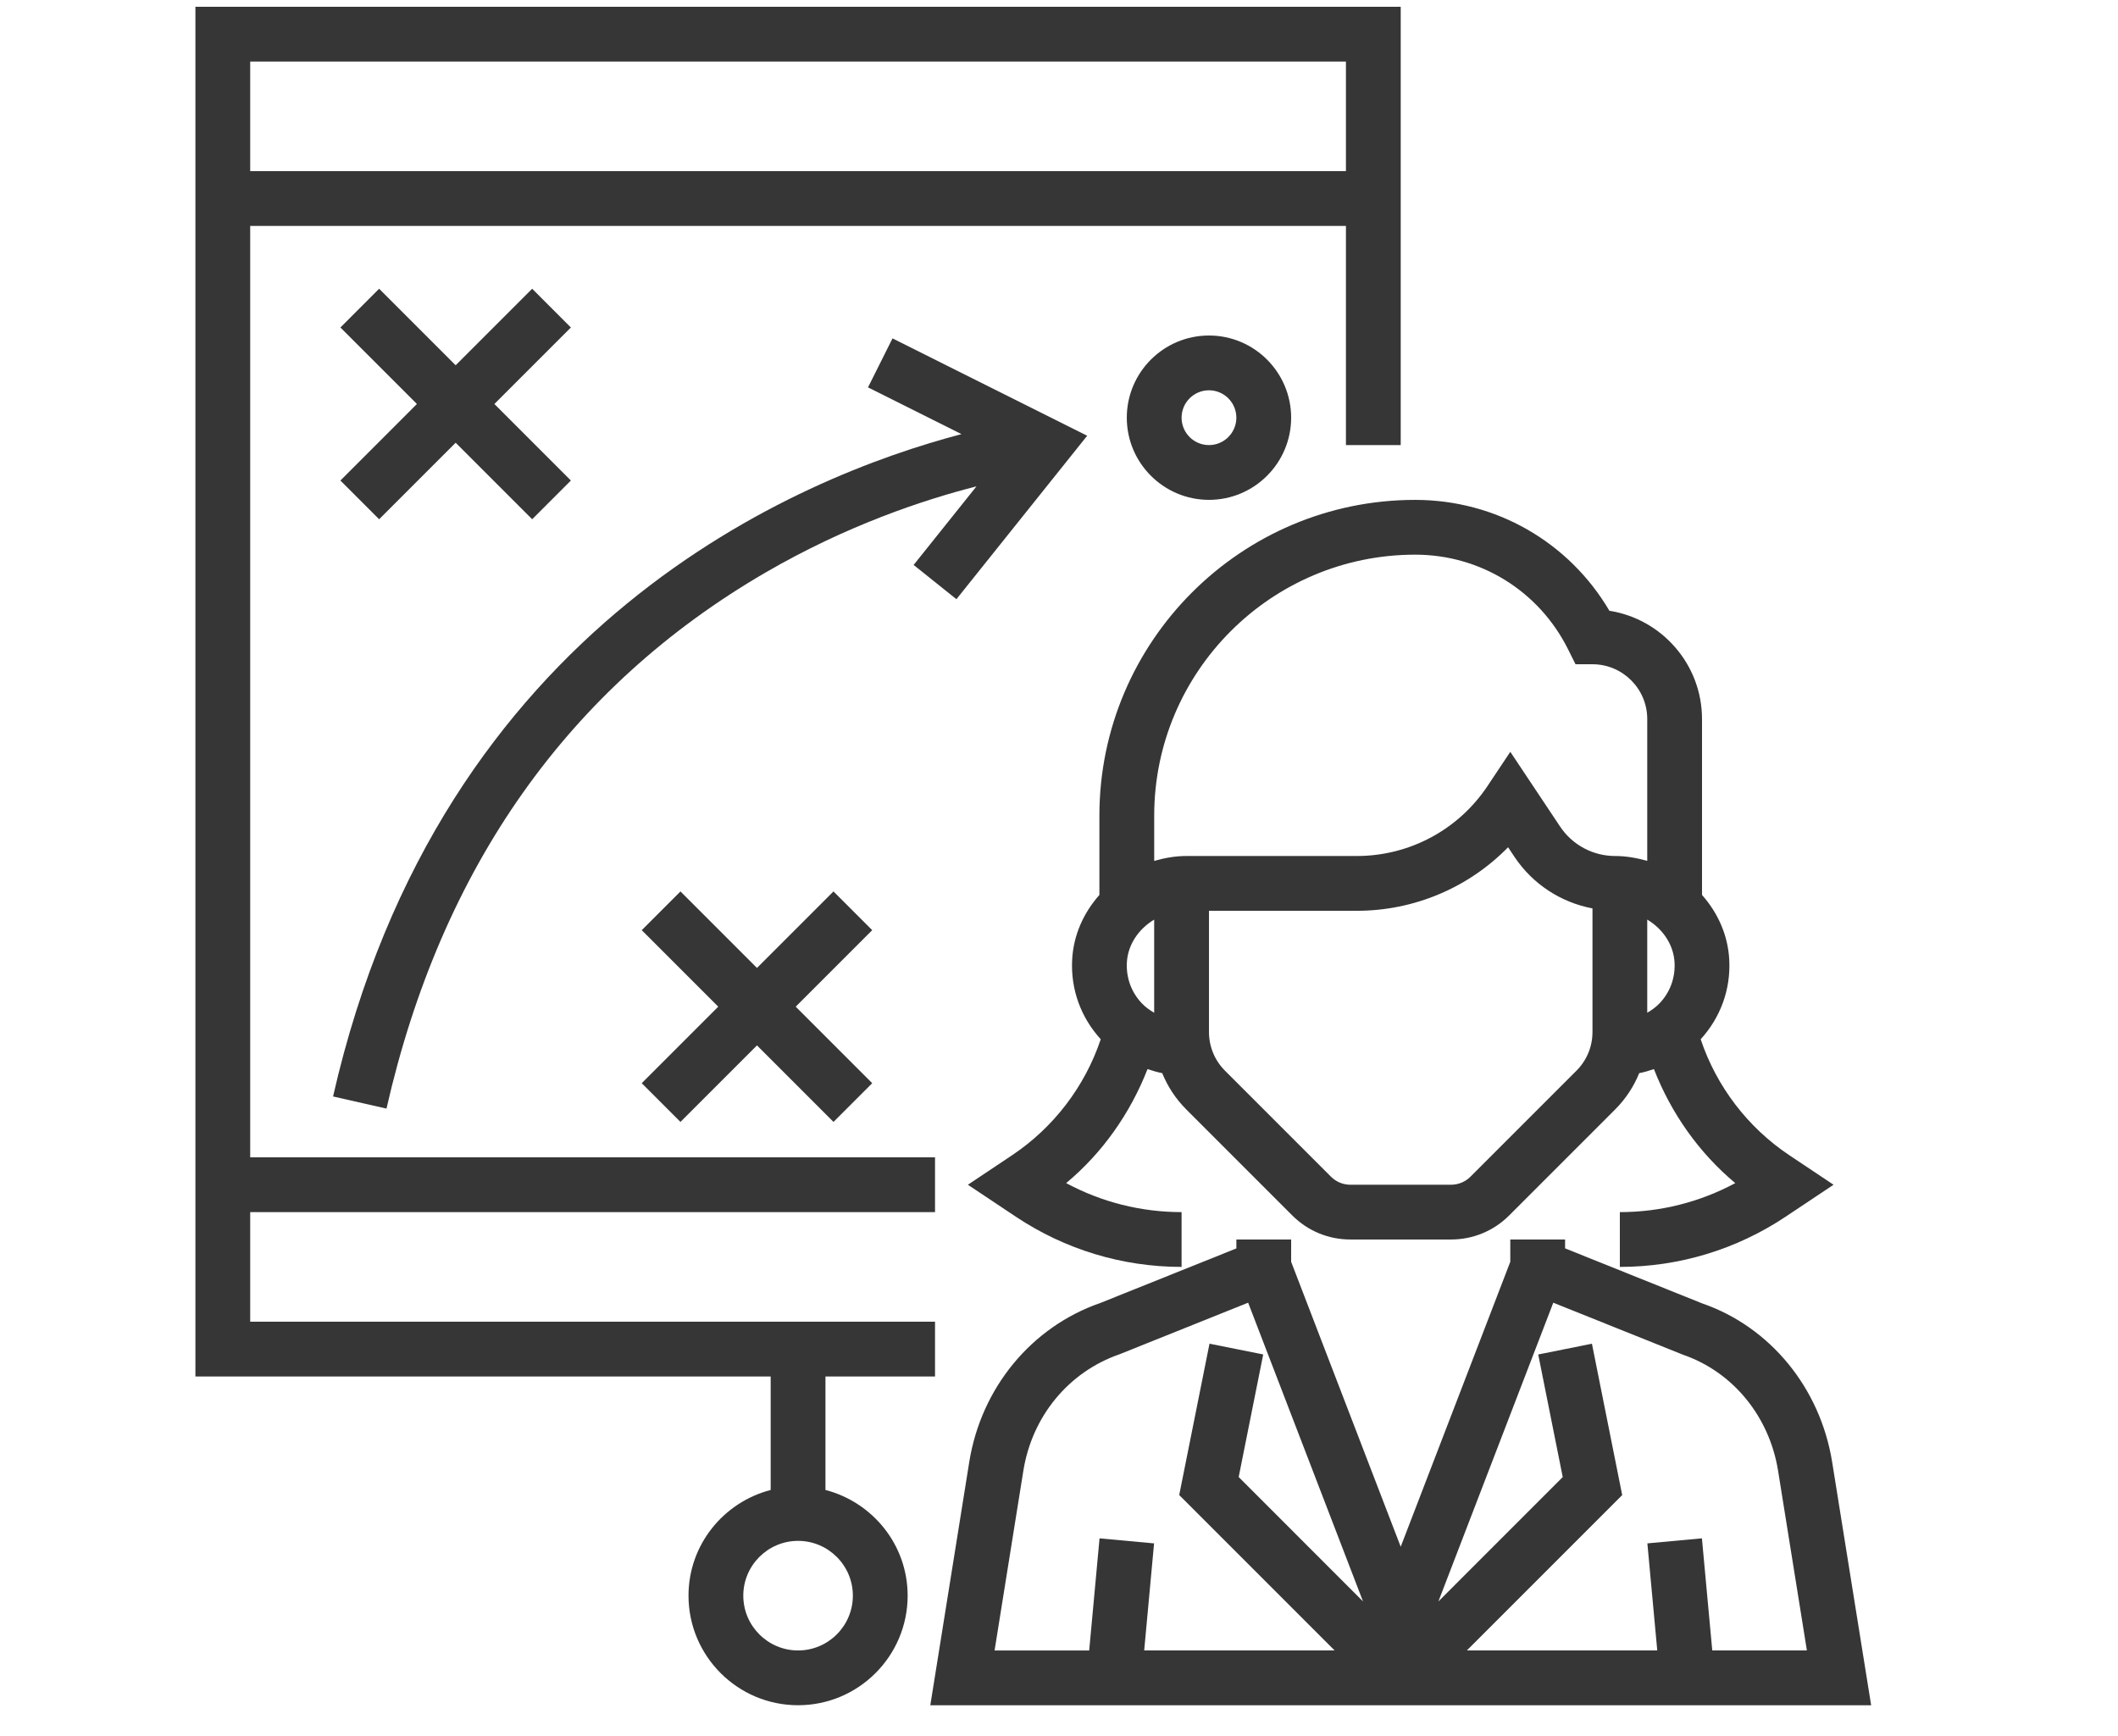
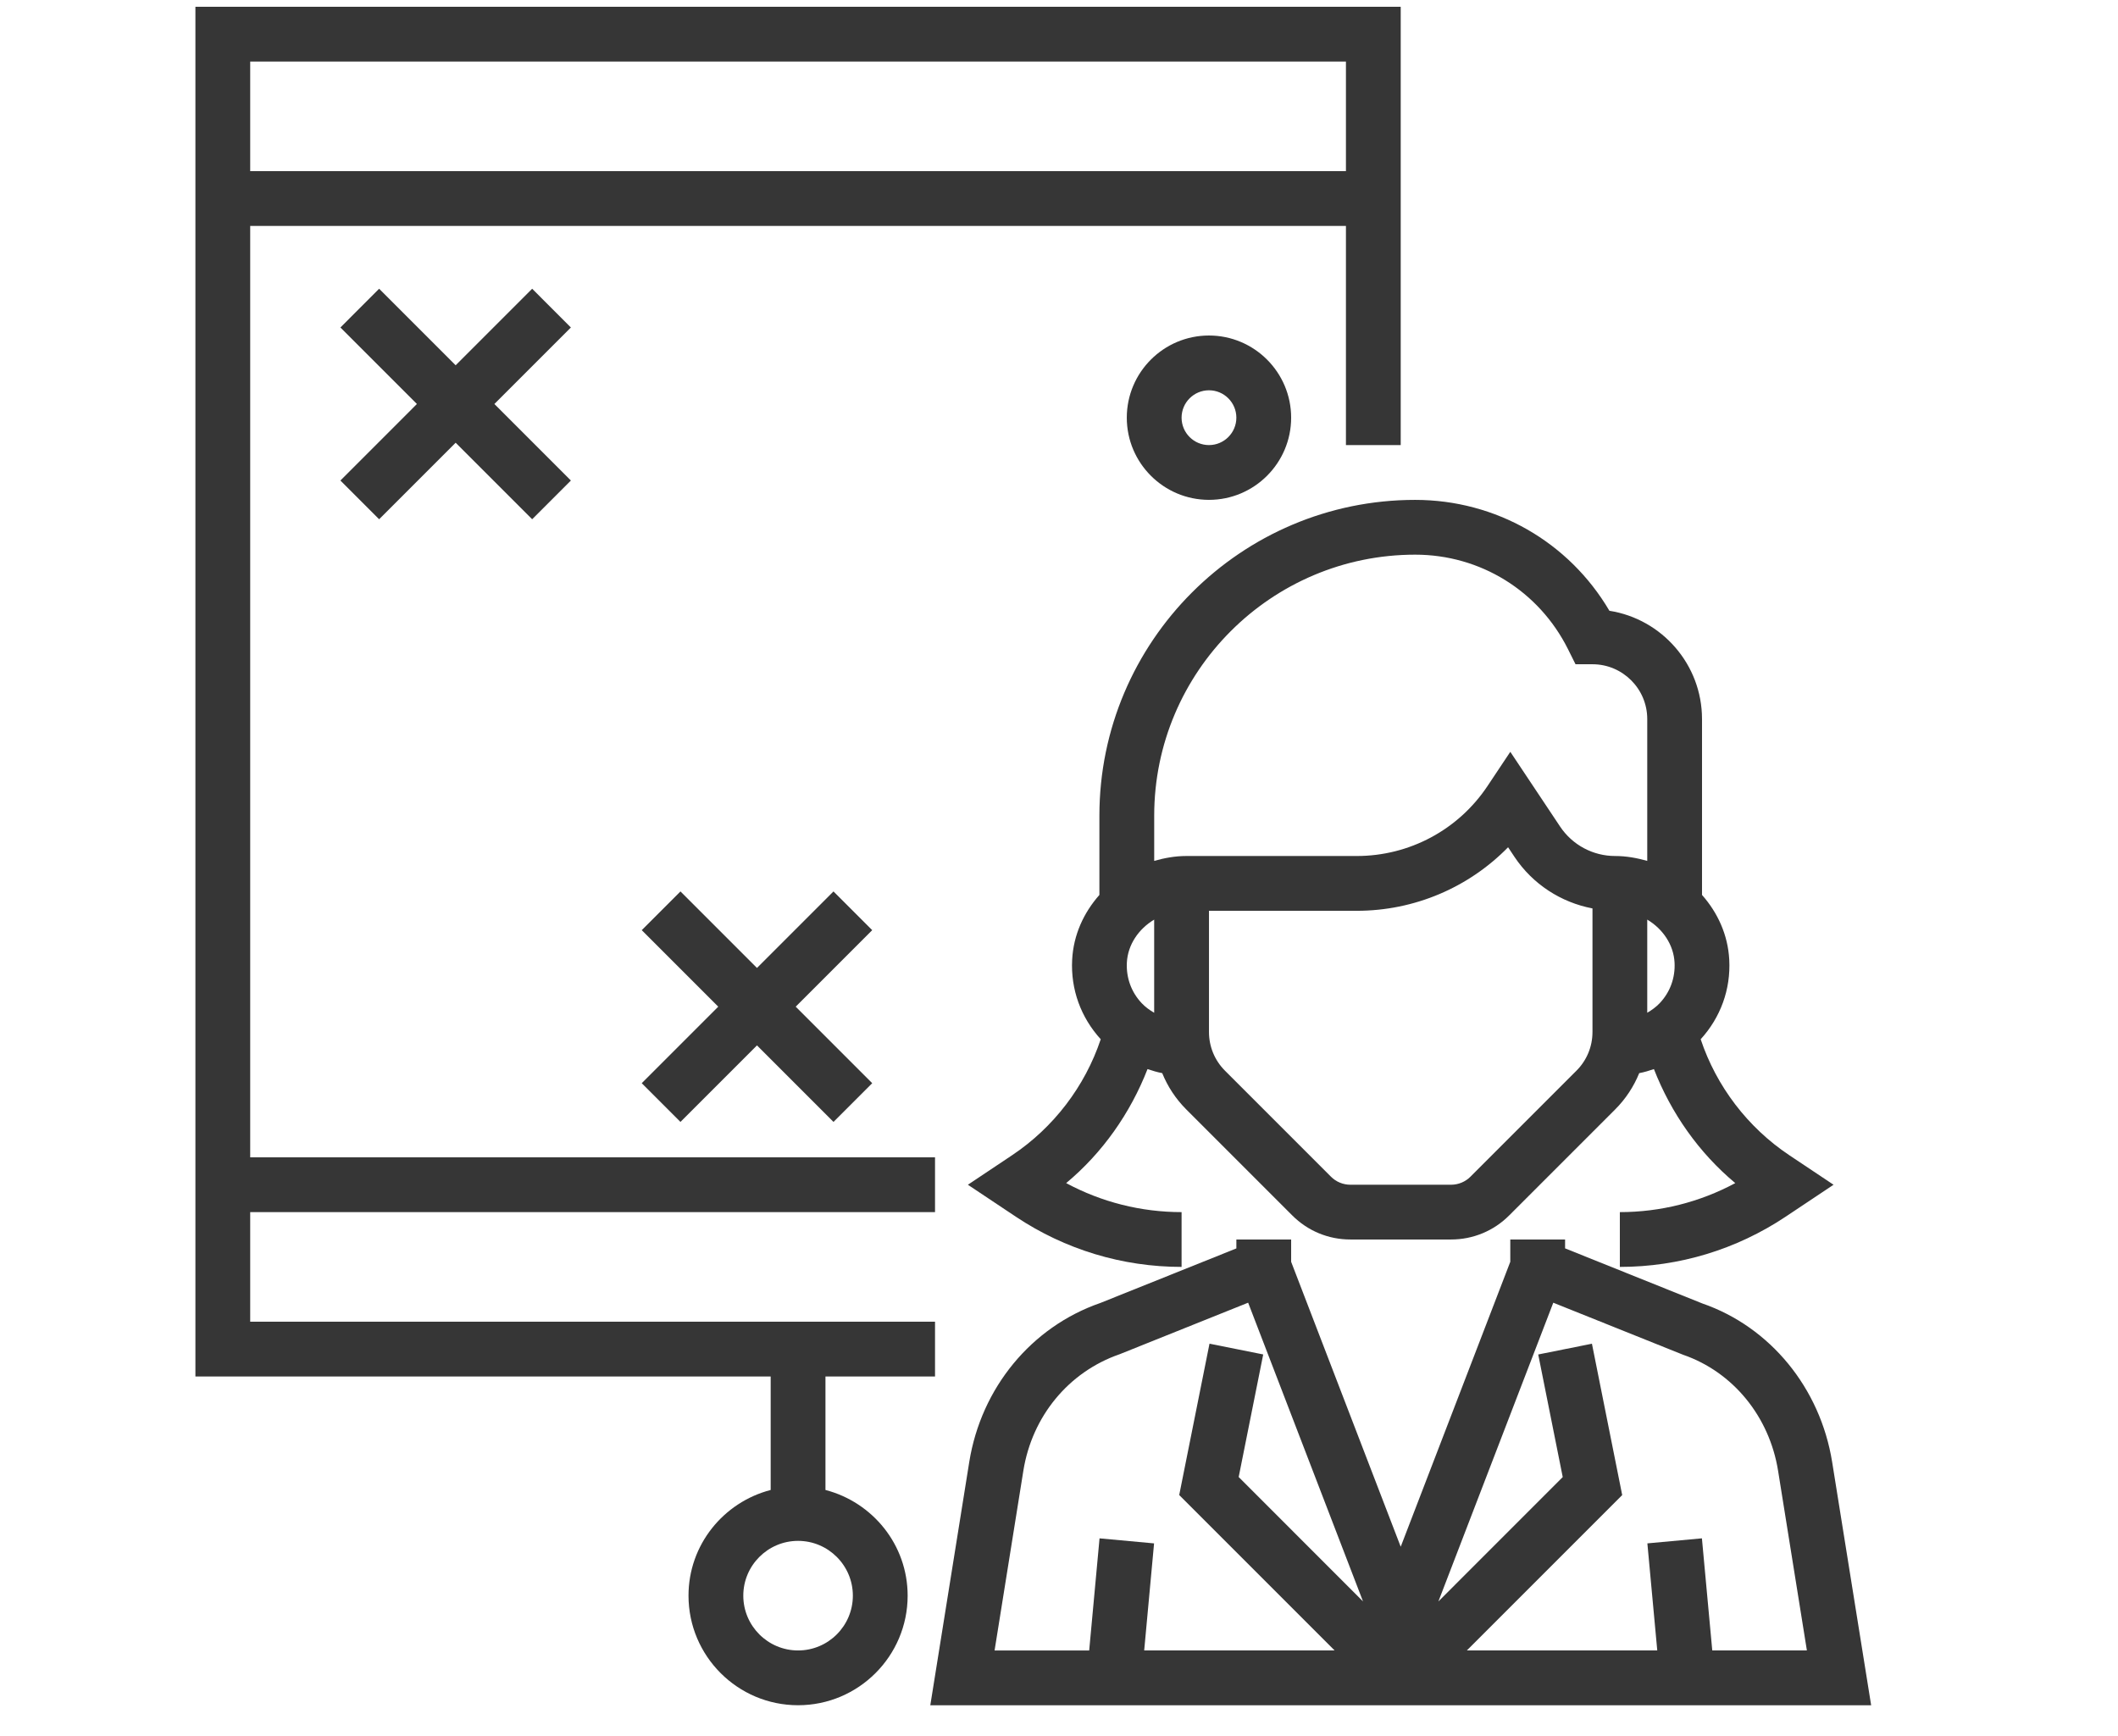
<svg xmlns="http://www.w3.org/2000/svg" id="Слой_1" x="0px" y="0px" viewBox="0 0 122 100" style="enable-background:new 0 0 122 100;" xml:space="preserve">
  <polygon style="fill:#363636;" points="21.839,29.908 26.246,25.501 30.653,29.908 32.884,27.677 28.477,23.269 32.884,18.863 30.653,16.631 26.246,21.039 21.839,16.631 19.608,18.863 24.015,23.269 19.608,27.677 " />
  <polygon style="fill:#363636;" points="48.01,51.345 43.603,55.752 39.196,51.345 36.965,53.576 41.372,57.983 36.965,62.39 39.196,64.621 43.603,60.214 48.01,64.621 50.241,62.39 45.834,57.983 50.241,53.576 " />
-   <path style="fill:#363636;" d="M55.092,34.512l7.531-9.414L51.41,19.491l-1.412,2.822l5.385,2.692 c-9.319,2.446-29.997,10.866-36.198,38.15l3.077,0.699c3.159-13.901,10.5-24.287,21.817-30.868 c4.687-2.725,9.118-4.196,12.167-4.972l-3.62,4.526L55.092,34.512z" />
  <path style="fill:#363636;" d="M68.061,24.058c0-0.871,0.708-1.578,1.578-1.578c0.869,0,1.577,0.707,1.577,1.578 c0,0.871-0.708,1.578-1.577,1.578C68.769,25.636,68.061,24.93,68.061,24.058 M74.372,24.058c0-2.61-2.124-4.733-4.733-4.733 c-2.61,0-4.734,2.123-4.734,4.733c0,2.61,2.124,4.733,4.734,4.733C72.248,28.792,74.372,26.668,74.372,24.058" />
  <g>
    <g>
      <path style="fill:#363636;" d="M81.517,31.948c3.751,0,7.123,2.085,8.8,5.439l0.435,0.873h0.977c1.74,0,3.155,1.415,3.155,3.157 v8.169c-0.59-0.166-1.2-0.281-1.846-0.281c-1.279,0-2.466-0.634-3.176-1.699l-2.866-4.302l-1.313,1.97 c-1.682,2.524-4.499,4.031-7.531,4.031h-9.822c-0.646,0-1.256,0.115-1.846,0.281v-2.602 C66.483,38.692,73.226,31.948,81.517,31.948 M95.596,57.787c-0.212,0.222-0.457,0.396-0.712,0.546v-5.365 c0.898,0.537,1.52,1.448,1.573,2.476C96.503,56.321,96.199,57.155,95.596,57.787 M90.804,61.672l-6.105,6.105 c-0.294,0.295-0.699,0.462-1.115,0.462h-5.802c-0.415,0-0.822-0.167-1.115-0.462l-6.105-6.105 c-0.595-0.596-0.923-1.388-0.923-2.231v-6.98h8.513c3.318,0,6.443-1.339,8.716-3.66l0.369,0.555 c1.05,1.573,2.675,2.621,4.492,2.968v7.116C91.729,60.284,91.401,61.076,90.804,61.672 M64.909,55.445 c0.053-1.03,0.675-1.939,1.573-2.476v5.365c-0.257-0.15-0.501-0.324-0.712-0.546C65.168,57.155,64.864,56.321,64.909,55.445 M63.327,46.982v4.565c-0.902,1.019-1.495,2.3-1.569,3.732c-0.09,1.707,0.501,3.325,1.646,4.58 c-0.908,2.717-2.72,5.089-5.104,6.679l-2.548,1.702l2.763,1.841c2.835,1.89,6.136,2.891,9.546,2.891v-3.156 c-2.335,0-4.609-0.575-6.648-1.671c2.093-1.744,3.695-4.024,4.686-6.567c0.28,0.091,0.557,0.18,0.847,0.233 c0.314,0.773,0.778,1.483,1.386,2.091l6.104,6.104c0.893,0.894,2.082,1.387,3.347,1.387h5.802c1.264,0,2.454-0.493,3.347-1.387 l6.104-6.104c0.608-0.608,1.071-1.318,1.386-2.091c0.29-0.052,0.568-0.141,0.847-0.233c0.991,2.542,2.594,4.823,4.686,6.567 c-2.042,1.096-4.314,1.671-6.649,1.671v3.156c3.409,0,6.711-1.001,9.548-2.891l2.762-1.841l-2.55-1.702 c-2.384-1.59-4.197-3.96-5.104-6.679c1.146-1.256,1.736-2.873,1.646-4.58c-0.076-1.433-0.667-2.714-1.569-3.732v-10.13 c0-3.148-2.317-5.765-5.334-6.237c-2.332-3.962-6.54-6.387-11.19-6.387C71.486,28.792,63.327,36.953,63.327,46.982" />
      <path style="fill:#363636;" d="M98.629,95.063l-0.596-6.457l-3.142,0.29l0.57,6.166H84.493l8.948-8.948l-1.743-8.718l-3.094,0.62 l1.412,7.061l-7.162,7.164l6.618-17.207l7.482,3c2.87,0.993,4.964,3.553,5.466,6.678l1.66,10.351H98.629z M58.947,84.711 c0.502-3.124,2.595-5.686,5.537-6.706l7.411-2.972l6.617,17.206l-7.162-7.164l1.413-7.061l-3.094-0.62l-1.744,8.718l8.95,8.951 H65.907l0.569-6.166l-3.141-0.29l-0.596,6.457h-5.45L58.947,84.711z M105.535,84.212c-0.687-4.276-3.579-7.787-7.479-9.135 l-7.905-3.173v-0.509h-3.156v1.282L80.683,89.09l-6.311-16.412v-1.282h-3.155v0.511L63.38,75.05 c-3.971,1.376-6.864,4.886-7.55,9.163L53.587,98.22h54.194L105.535,84.212z" />
      <path style="fill:#363636;" d="M45.97,95.064c-1.74,0-3.155-1.416-3.155-3.156c0-1.74,1.415-3.156,3.155-3.156 c1.74,0,3.156,1.416,3.156,3.156C49.126,93.648,47.71,95.064,45.97,95.064 M77.528,9.858H14.412V3.546h63.116V9.858z M47.548,85.82v-6.535h6.311v-3.156H14.412v-6.312h39.447v-3.155H14.412V13.013h63.116v12.624h3.155V0.39H11.256v78.895h33.136 v6.535c-2.714,0.705-4.733,3.155-4.733,6.087c0,3.481,2.831,6.312,6.311,6.312c3.481,0,6.312-2.831,6.312-6.312 C52.281,88.975,50.262,86.526,47.548,85.82" />
    </g>
  </g>
</svg>